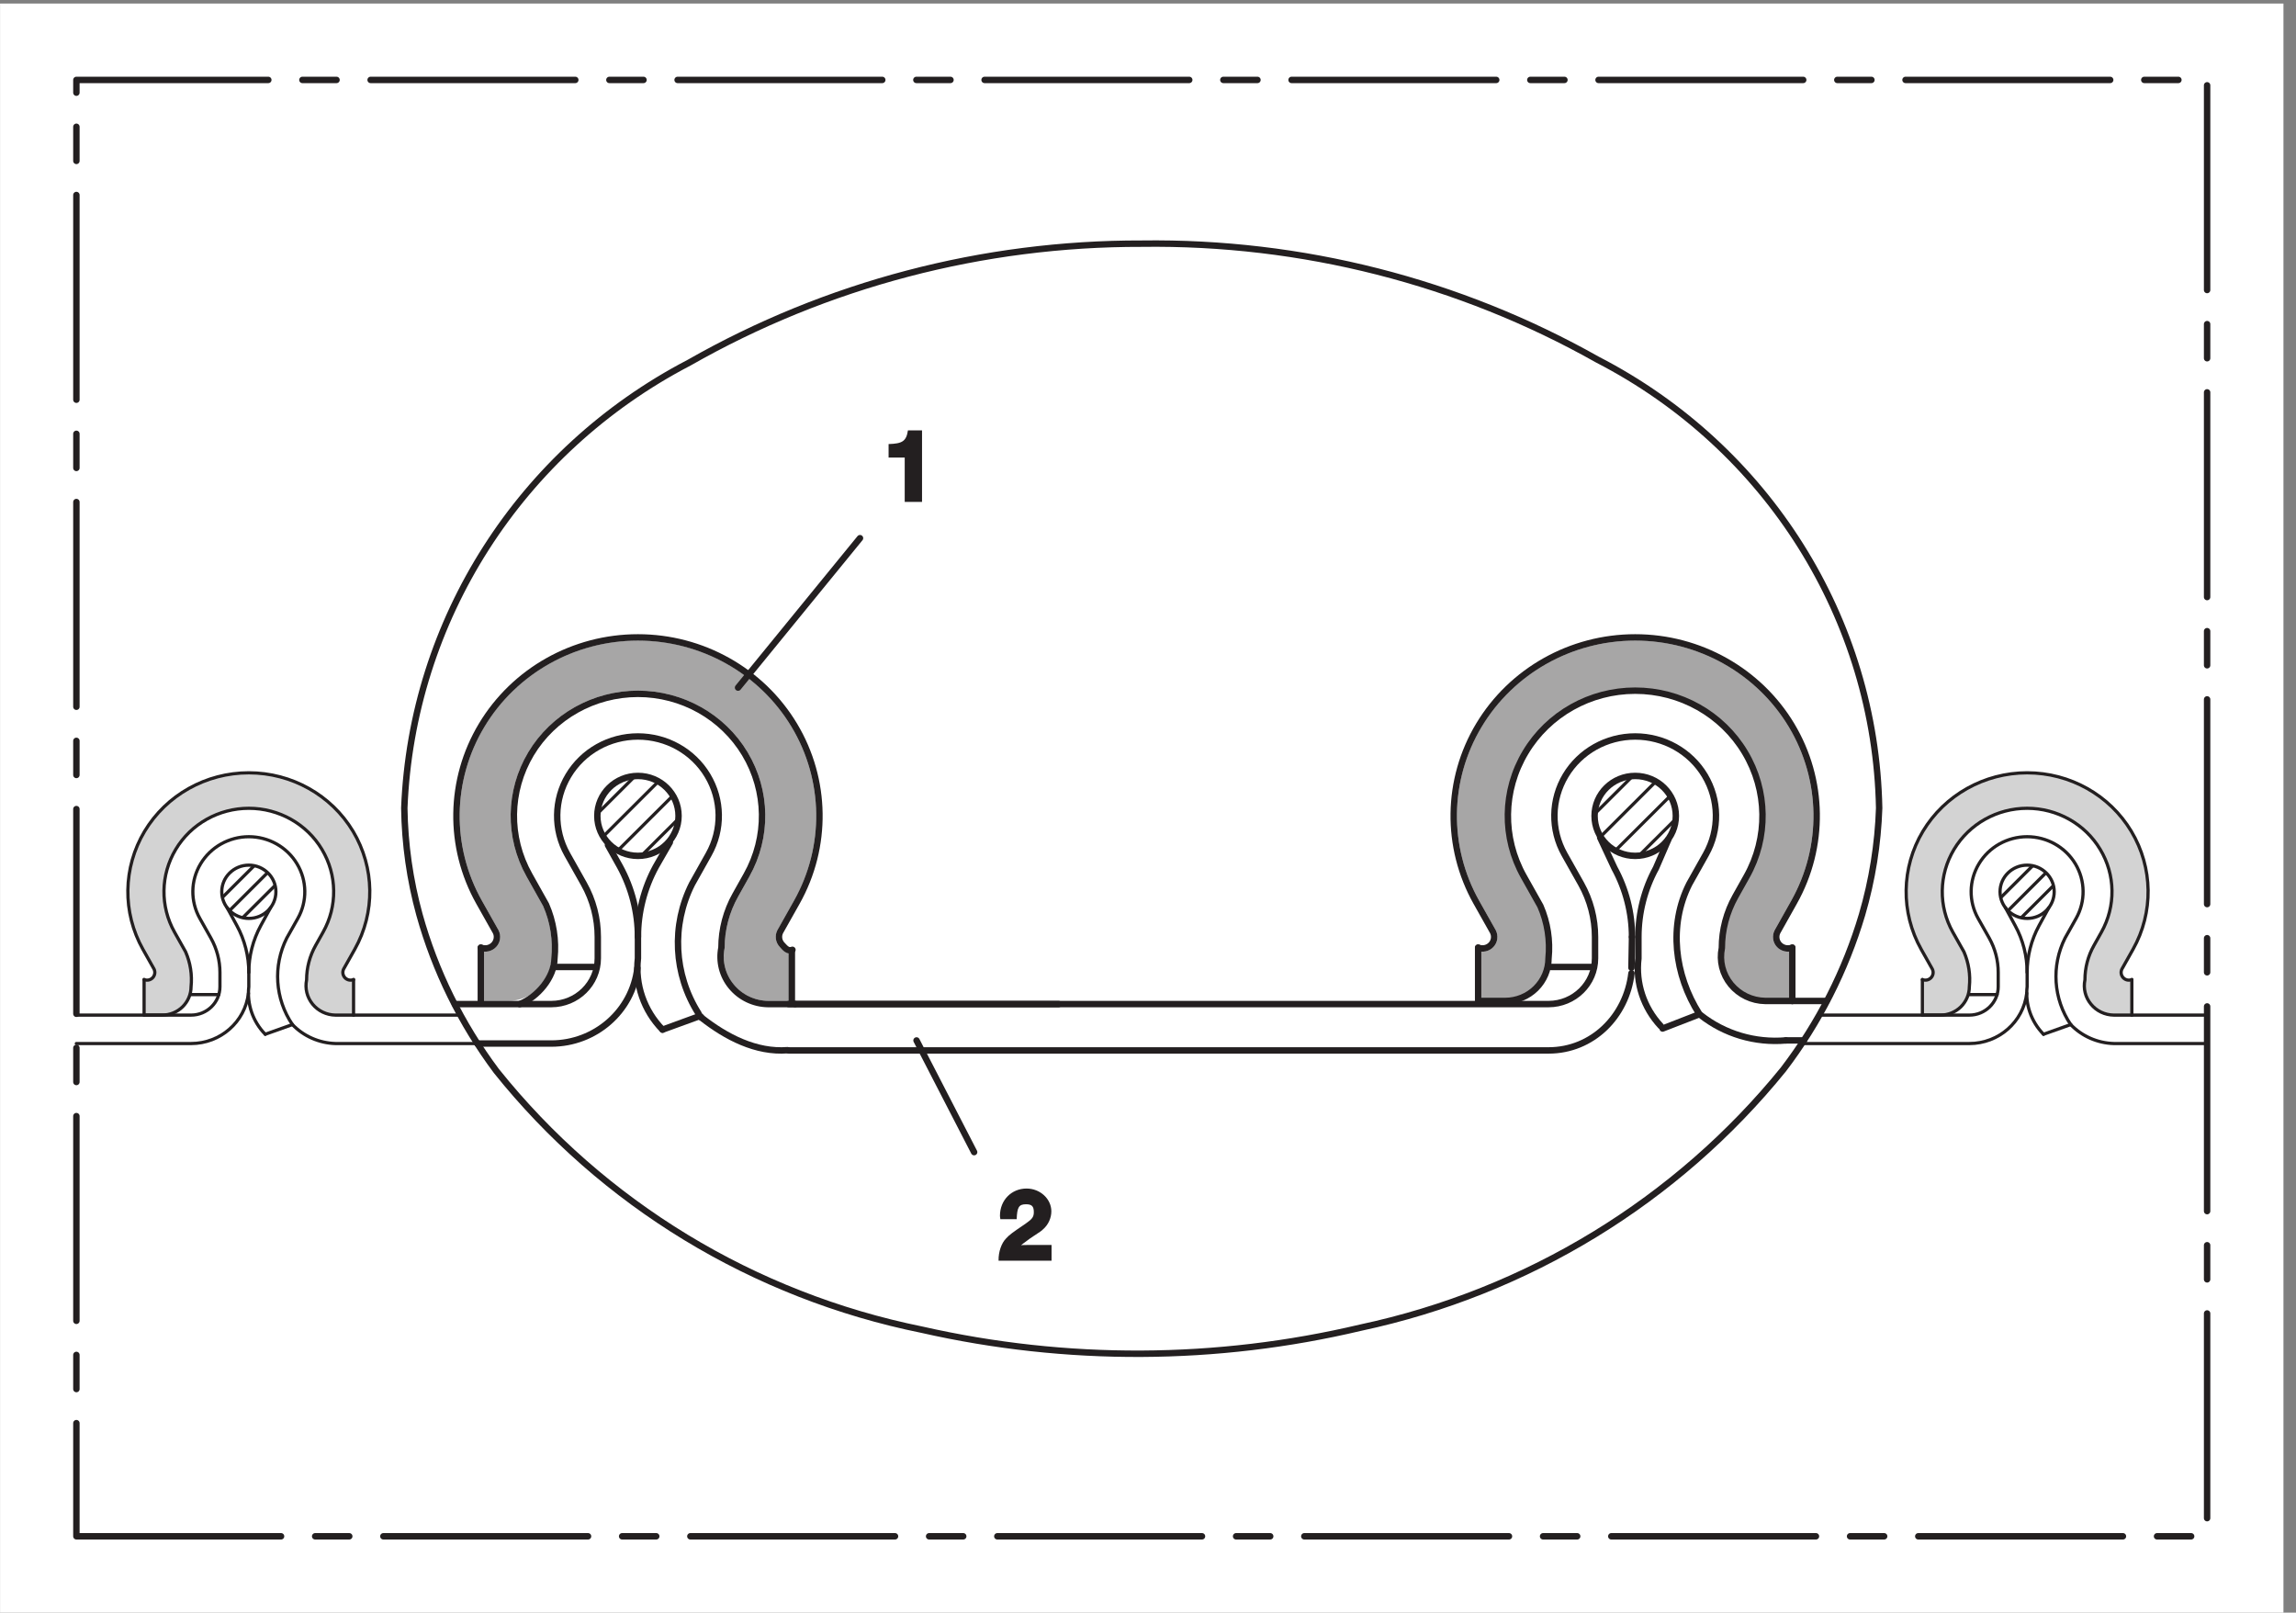
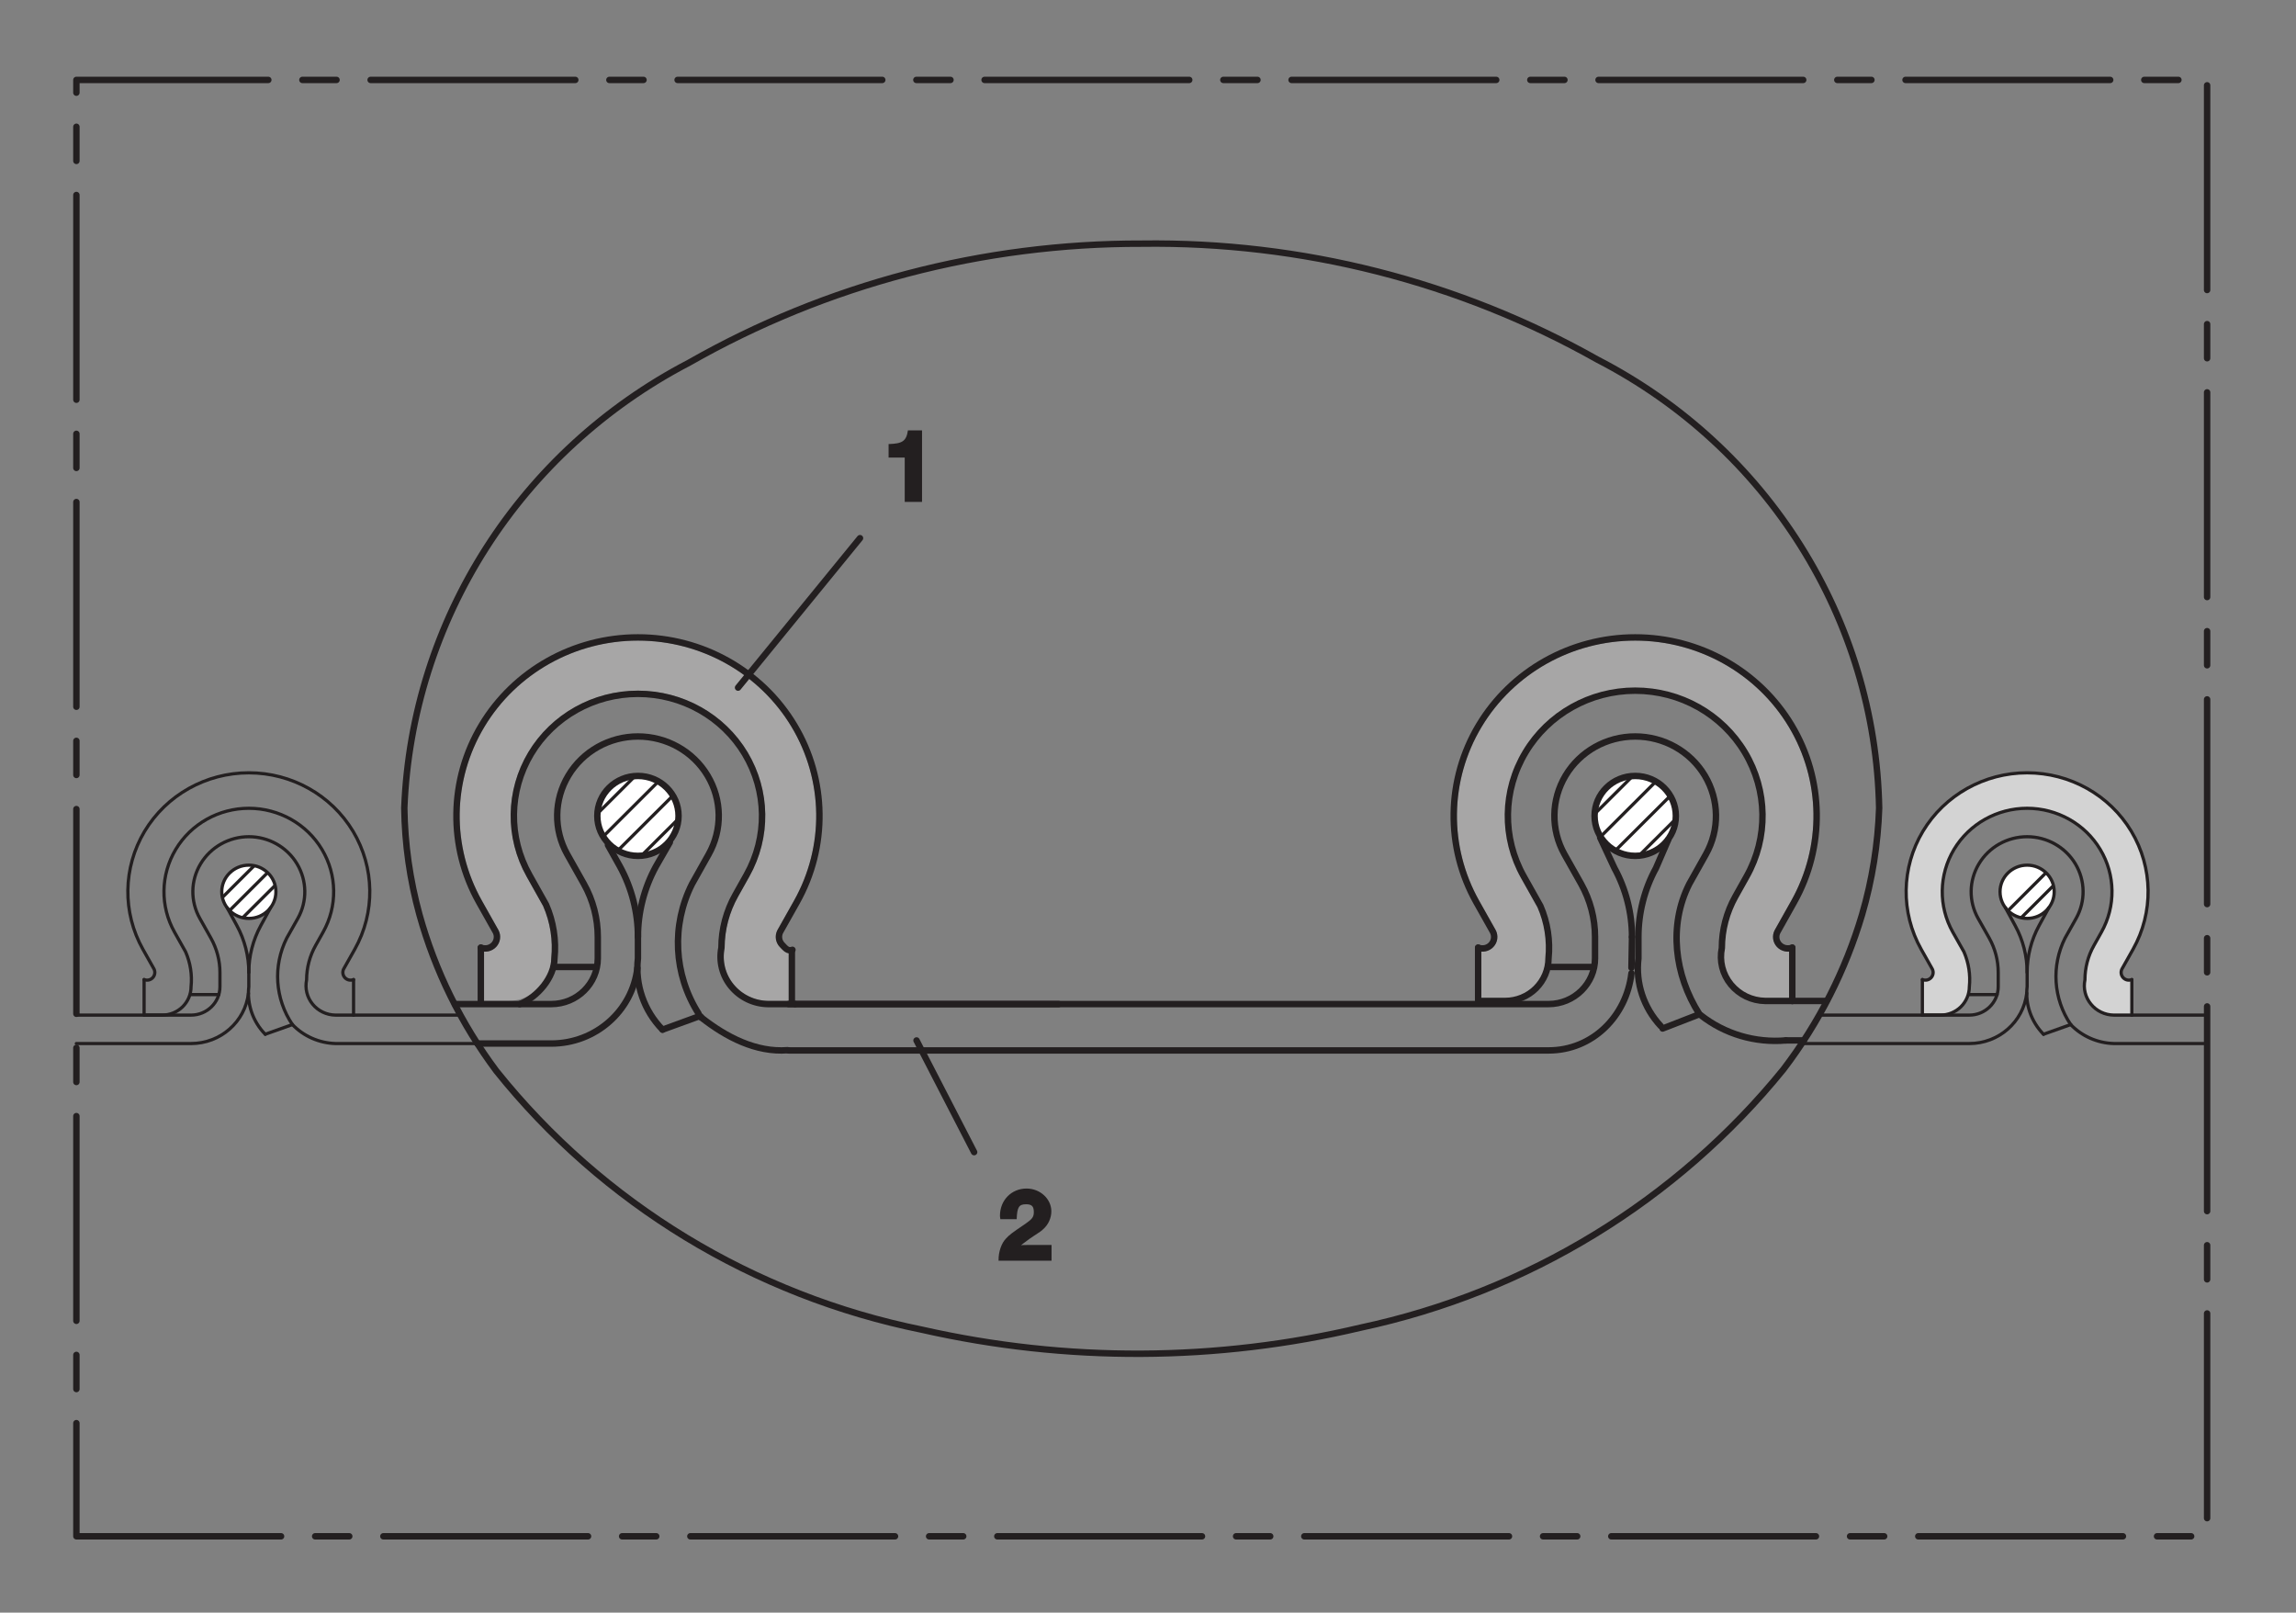
<svg xmlns="http://www.w3.org/2000/svg" xmlns:xlink="http://www.w3.org/1999/xlink" width="178pt" height="125pt" viewBox="0 0 178 125" version="1.1">
  <rect x="0" y="0" width="178" height="125" fill="#808080" stroke="none" />
  <defs>
    <g>
      <symbol overflow="visible" id="glyph0-0">
        <path style="stroke:none;" d="" />
      </symbol>
      <symbol overflow="visible" id="glyph0-1">
        <path style="stroke:none;" d="M 3.141 -5.547 L 2.188 -5.547 C 2.062 -4.688 1.734 -4.516 0.688 -4.484 L 0.688 -3.438 L 1.938 -3.438 L 1.938 0 L 3.281 0 L 3.281 -5.547 Z M 3.141 -5.547 " />
      </symbol>
      <symbol overflow="visible" id="glyph0-2">
        <path style="stroke:none;" d="M 4.125 -1.219 L 2.516 -1.219 C 2.219 -1.219 2.031 -1.219 1.875 -1.203 C 1.859 -1.172 2.109 -1.391 2.594 -1.734 C 3.469 -2.312 3.469 -2.312 3.578 -2.422 C 4 -2.781 4.234 -3.312 4.234 -3.828 C 4.234 -4.781 3.375 -5.594 2.312 -5.594 C 1.141 -5.594 0.25 -4.688 0.25 -3.484 C 0.25 -3.469 0.25 -3.422 0.281 -3.219 L 1.547 -3.219 C 1.578 -4.141 1.719 -4.375 2.266 -4.375 C 2.719 -4.375 2.875 -4.219 2.875 -3.766 C 2.875 -3.375 2.734 -3.219 2.219 -2.859 C 1.203 -2.172 0.969 -2 0.719 -1.719 C 0.391 -1.391 0.125 -0.719 0.141 0 L 4.25 0 L 4.25 -1.219 Z M 4.125 -1.219 " />
      </symbol>
    </g>
    <clipPath id="clip1">
      <path d="M 5.668 5.945 L 171.355 5.945 L 171.355 119.332 L 5.668 119.332 Z M 5.668 5.945 " />
    </clipPath>
    <clipPath id="clip2">
      <path d="M 160 79 L 171.355 79 L 171.355 82 L 160 82 Z M 160 79 " />
    </clipPath>
    <clipPath id="clip3">
      <path d="M 165 78 L 171.355 78 L 171.355 79 L 165 79 Z M 165 78 " />
    </clipPath>
    <clipPath id="clip4">
      <path d="M 5.668 76 L 20 76 L 20 82 L 5.668 82 Z M 5.668 76 " />
    </clipPath>
    <clipPath id="clip5">
      <path d="M 5.668 64 L 24 64 L 24 80 L 5.668 80 Z M 5.668 64 " />
    </clipPath>
    <clipPath id="clip6">
      <path d="M 46 60 L 50 60 L 50 67 L 46 67 Z M 46 60 " />
    </clipPath>
    <clipPath id="clip7">
      <path d="M 46.336 63.188 C 46.336 64.898 47.746 66.289 49.484 66.289 C 49.629 66.289 49.766 66.277 49.902 66.262 L 49.902 60.117 C 49.766 60.098 49.629 60.09 49.484 60.09 C 47.746 60.09 46.336 61.477 46.336 63.188 " />
    </clipPath>
    <clipPath id="clip8">
      <path d="M 46 60 L 53 60 L 53 67 L 46 67 Z M 46 60 " />
    </clipPath>
    <clipPath id="clip9">
      <path d="M 46.336 63.188 C 46.336 64.898 47.746 66.289 49.484 66.289 C 50.594 66.289 51.57 65.723 52.133 64.871 L 52.133 61.508 C 51.57 60.652 50.594 60.09 49.484 60.09 C 47.746 60.09 46.336 61.477 46.336 63.188 " />
    </clipPath>
    <clipPath id="clip10">
      <path d="M 47 60 L 53 60 L 53 67 L 47 67 Z M 47 60 " />
    </clipPath>
    <clipPath id="clip11">
      <path d="M 47.254 61.004 L 47.254 65.375 C 47.824 65.938 48.613 66.289 49.484 66.289 C 51.227 66.289 52.637 64.898 52.637 63.188 C 52.637 61.477 51.227 60.09 49.484 60.09 C 48.613 60.09 47.824 60.438 47.254 61.004 " />
    </clipPath>
    <clipPath id="clip12">
      <path d="M 49 60 L 53 60 L 53 67 L 49 67 Z M 49 60 " />
    </clipPath>
    <clipPath id="clip13">
      <path d="M 49.48 60.09 L 49.48 66.289 C 49.484 66.289 49.484 66.289 49.484 66.289 C 51.227 66.289 52.637 64.898 52.637 63.188 C 52.637 61.477 51.227 60.09 49.484 60.09 C 49.484 60.09 49.484 60.09 49.48 60.09 " />
    </clipPath>
    <clipPath id="clip14">
      <path d="M 123 60 L 128 60 L 128 67 L 123 67 Z M 123 60 " />
    </clipPath>
    <clipPath id="clip15">
      <path d="M 123.605 63.258 C 123.605 64.969 125.016 66.359 126.754 66.359 C 126.895 66.359 127.035 66.352 127.172 66.332 L 127.172 60.188 C 127.035 60.172 126.895 60.16 126.754 60.16 C 125.016 60.16 123.605 61.551 123.605 63.258 " />
    </clipPath>
    <clipPath id="clip16">
      <path d="M 123 60 L 130 60 L 130 67 L 123 67 Z M 123 60 " />
    </clipPath>
    <clipPath id="clip17">
      <path d="M 123.605 63.258 C 123.605 64.969 125.016 66.359 126.754 66.359 C 127.863 66.359 128.84 65.793 129.398 64.941 L 129.398 61.578 C 128.84 60.727 127.863 60.16 126.754 60.16 C 125.016 60.16 123.605 61.551 123.605 63.258 " />
    </clipPath>
    <clipPath id="clip18">
      <path d="M 124 60 L 130 60 L 130 67 L 124 67 Z M 124 60 " />
    </clipPath>
    <clipPath id="clip19">
      <path d="M 124.52 61.074 L 124.52 65.445 C 125.094 66.008 125.883 66.359 126.754 66.359 C 128.492 66.359 129.902 64.969 129.902 63.258 C 129.902 61.551 128.492 60.16 126.754 60.16 C 125.883 60.16 125.094 60.512 124.52 61.074 " />
    </clipPath>
    <clipPath id="clip20">
      <path d="M 126 60 L 130 60 L 130 67 L 126 67 Z M 126 60 " />
    </clipPath>
    <clipPath id="clip21">
      <path d="M 126.75 60.16 L 126.75 66.359 C 126.75 66.359 126.754 66.359 126.754 66.359 C 128.492 66.359 129.902 64.969 129.902 63.258 C 129.902 61.551 128.492 60.16 126.754 60.16 C 126.754 60.16 126.75 60.16 126.75 60.16 " />
    </clipPath>
    <clipPath id="clip22">
      <path d="M 17 67 L 21 67 L 21 72 L 17 72 Z M 17 67 " />
    </clipPath>
    <clipPath id="clip23">
      <path d="M 17.164 69.109 C 17.164 70.25 18.105 71.176 19.266 71.176 C 19.746 71.176 20.191 71.016 20.547 70.746 L 20.547 67.473 C 20.191 67.203 19.746 67.043 19.266 67.043 C 18.105 67.043 17.164 67.973 17.164 69.109 " />
    </clipPath>
    <clipPath id="clip24">
      <path d="M 17 67 L 22 67 L 22 72 L 17 72 Z M 17 67 " />
    </clipPath>
    <clipPath id="clip25">
      <path d="M 17.164 69.109 C 17.164 70.25 18.105 71.176 19.266 71.176 C 20.422 71.176 21.363 70.25 21.363 69.109 C 21.363 67.973 20.422 67.043 19.266 67.043 C 18.105 67.043 17.164 67.973 17.164 69.109 " />
    </clipPath>
    <clipPath id="clip26">
      <path d="M 18 67 L 22 67 L 22 72 L 18 72 Z M 18 67 " />
    </clipPath>
    <clipPath id="clip27">
      <path d="M 18.254 67.297 L 18.254 70.922 C 18.555 71.082 18.898 71.176 19.266 71.176 C 20.422 71.176 21.363 70.25 21.363 69.109 C 21.363 67.973 20.422 67.043 19.266 67.043 C 18.898 67.043 18.555 67.137 18.254 67.297 " />
    </clipPath>
    <clipPath id="clip28">
-       <path d="M 155 67 L 159 67 L 159 72 L 155 72 Z M 155 67 " />
-     </clipPath>
+       </clipPath>
    <clipPath id="clip29">
      <path d="M 155.023 69.133 C 155.023 70.273 155.965 71.195 157.125 71.195 C 157.605 71.195 158.051 71.035 158.406 70.77 L 158.406 67.496 C 158.051 67.227 157.605 67.066 157.125 67.066 C 155.965 67.066 155.023 67.992 155.023 69.133 " />
    </clipPath>
    <clipPath id="clip30">
      <path d="M 155 67 L 160 67 L 160 72 L 155 72 Z M 155 67 " />
    </clipPath>
    <clipPath id="clip31">
      <path d="M 155.023 69.133 C 155.023 70.273 155.965 71.195 157.125 71.195 C 158.285 71.195 159.223 70.273 159.223 69.133 C 159.223 67.992 158.285 67.066 157.125 67.066 C 155.965 67.066 155.023 67.992 155.023 69.133 " />
    </clipPath>
    <clipPath id="clip32">
-       <path d="M 156 67 L 160 67 L 160 72 L 156 72 Z M 156 67 " />
+       <path d="M 156 67 L 160 67 L 160 72 L 156 72 Z " />
    </clipPath>
    <clipPath id="clip33">
      <path d="M 156.113 67.32 L 156.113 70.941 C 156.414 71.105 156.758 71.195 157.125 71.195 C 158.285 71.195 159.223 70.273 159.223 69.133 C 159.223 67.992 158.285 67.066 157.125 67.066 C 156.758 67.066 156.414 67.16 156.113 67.32 " />
    </clipPath>
  </defs>
  <g id="surface1">
-     <path style=" stroke:none;fill-rule:nonzero;fill:rgb(100%,100%,100%);fill-opacity:1;" d="M 0.004 125 L 177.027 125 L 177.027 0.273 L 0.004 0.273 Z M 0.004 125 " />
-     <path style=" stroke:none;fill-rule:nonzero;fill:rgb(82.745%,82.431%,82.509%);fill-opacity:1;" d="M 14.156 78.039 C 13.734 78.453 13.164 78.684 12.57 78.684 L 11.172 78.684 L 11.172 75.934 C 11.414 76.027 11.691 75.957 11.863 75.762 C 12.031 75.566 12.051 75.281 11.914 75.066 L 11.082 73.586 C 9.477 70.73 9.527 67.25 11.211 64.441 C 12.898 61.625 15.969 59.902 19.289 59.902 C 22.613 59.902 25.684 61.625 27.371 64.441 C 29.055 67.25 29.105 70.73 27.5 73.586 L 26.668 75.066 C 26.531 75.281 26.551 75.566 26.719 75.762 C 26.891 75.957 27.168 76.027 27.41 75.934 L 27.41 78.684 L 26.008 78.684 C 25.32 78.676 24.668 78.363 24.238 77.836 C 23.805 77.305 23.633 76.613 23.77 75.949 C 23.77 75.02 24.012 74.102 24.469 73.285 L 25.047 72.254 C 26.176 70.25 26.141 67.809 24.957 65.836 C 23.773 63.863 21.617 62.652 19.289 62.652 C 16.961 62.652 14.809 63.863 13.621 65.836 C 12.441 67.809 12.406 70.25 13.531 72.254 L 14.395 73.781 C 14.762 74.633 14.906 75.562 14.812 76.484 C 14.812 77.066 14.574 77.625 14.156 78.039 " />
    <path style=" stroke:none;fill-rule:nonzero;fill:rgb(82.745%,82.431%,82.509%);fill-opacity:1;" d="M 151.488 65.836 C 150.305 67.809 150.27 70.25 151.395 72.254 L 152.258 73.781 C 152.625 74.633 152.77 75.562 152.676 76.484 C 152.676 77.066 152.438 77.625 152.02 78.039 C 151.598 78.453 151.027 78.684 150.438 78.684 L 149.035 78.684 L 149.035 75.93 C 149.277 76.027 149.559 75.957 149.727 75.762 C 149.895 75.566 149.914 75.281 149.777 75.066 L 148.945 73.586 C 147.34 70.73 147.391 67.25 149.074 64.441 C 150.762 61.625 153.836 59.902 157.156 59.902 C 160.477 59.902 163.547 61.625 165.234 64.441 C 166.922 67.25 166.969 70.73 165.363 73.586 L 164.531 75.066 C 164.395 75.281 164.414 75.566 164.586 75.762 C 164.754 75.957 165.031 76.027 165.273 75.93 L 165.273 78.684 L 163.875 78.684 C 163.184 78.676 162.531 78.363 162.102 77.836 C 161.668 77.305 161.496 76.613 161.637 75.949 C 161.637 75.02 161.875 74.102 162.336 73.285 L 162.914 72.254 C 164.039 70.25 164.008 67.809 162.82 65.836 C 161.641 63.863 159.484 62.652 157.156 62.652 C 154.824 62.652 152.672 63.863 151.488 65.836 " />
    <path style=" stroke:none;fill-rule:nonzero;fill:rgb(65.492%,64.864%,65.019%);fill-opacity:1;" d="M 40.957 58.312 C 39.184 61.27 39.133 64.934 40.824 67.938 L 42.109 70.23 C 42.664 71.508 42.883 72.898 42.738 74.281 C 42.738 75.156 42.387 75.996 41.754 76.617 C 41.125 77.234 40.27 77.586 39.379 77.586 L 37.527 77.586 L 37.527 73.758 C 37.941 73.789 38.344 73.598 38.574 73.262 C 38.809 72.918 38.84 72.484 38.652 72.113 L 37.363 69.82 C 34.996 65.609 35.066 60.48 37.551 56.336 C 40.039 52.191 44.566 49.648 49.457 49.648 C 54.352 49.648 58.879 52.191 61.363 56.336 C 63.848 60.48 63.922 65.609 61.555 69.82 L 60.262 72.113 C 60.078 72.484 60.105 72.918 60.34 73.262 C 60.574 73.598 60.977 73.789 61.391 73.758 L 61.391 77.586 L 59.539 77.586 C 58.504 77.57 57.527 77.102 56.875 76.309 C 56.227 75.516 55.973 74.48 56.176 73.48 C 56.176 72.082 56.539 70.707 57.227 69.484 L 58.094 67.938 C 59.785 64.934 59.734 61.27 57.961 58.312 C 56.184 55.352 52.953 53.535 49.457 53.535 C 45.965 53.535 42.73 55.352 40.957 58.312 " />
    <path style=" stroke:none;fill-rule:nonzero;fill:rgb(65.492%,64.864%,65.019%);fill-opacity:1;" d="M 114.863 56.336 C 117.352 52.191 121.879 49.652 126.77 49.652 C 131.66 49.652 136.191 52.191 138.676 56.336 C 141.16 60.48 141.23 65.609 138.863 69.82 L 137.574 72.113 C 137.391 72.484 137.418 72.918 137.652 73.258 C 137.887 73.598 138.285 73.789 138.703 73.758 L 138.703 77.586 L 136.852 77.586 C 135.812 77.57 134.84 77.102 134.188 76.309 C 133.539 75.516 133.281 74.477 133.488 73.48 C 133.488 72.082 133.852 70.707 134.539 69.484 L 135.406 67.941 C 137.098 64.93 137.047 61.27 135.27 58.309 C 133.496 55.352 130.262 53.535 126.77 53.535 C 123.277 53.535 120.043 55.352 118.27 58.309 C 116.496 61.27 116.441 64.93 118.133 67.941 L 119.422 70.23 C 119.977 71.508 120.191 72.898 120.051 74.281 C 120.051 75.156 119.695 75.996 119.066 76.617 C 118.438 77.234 117.582 77.586 116.691 77.586 L 114.84 77.586 L 114.84 73.758 C 115.254 73.789 115.656 73.598 115.887 73.258 C 116.121 72.918 116.152 72.484 115.965 72.113 L 114.676 69.82 C 112.309 65.609 112.379 60.48 114.863 56.336 " />
    <path style="fill-rule:nonzero;fill:rgb(100%,100%,100%);fill-opacity:1;stroke-width:0.249;stroke-linecap:round;stroke-linejoin:round;stroke:rgb(13.73%,12.16%,12.549%);stroke-opacity:1;stroke-miterlimit:4;" d="M -0.001 0.002 C -0.001 1.138 0.94 2.064 2.1 2.064 C 3.256 2.064 4.198 1.138 4.198 0.002 C 4.198 -1.143 3.256 -2.065 2.1 -2.065 C 0.94 -2.065 -0.001 -1.143 -0.001 0.002 " transform="matrix(1,0,0,-1,155.056,69.123)" />
    <path style="fill-rule:nonzero;fill:rgb(100%,100%,100%);fill-opacity:1;stroke-width:0.498;stroke-linecap:round;stroke-linejoin:round;stroke:rgb(13.73%,12.16%,12.549%);stroke-opacity:1;stroke-miterlimit:4;" d="M 0 -0 C 0 1.711 1.411 3.097 3.149 3.097 C 4.887 3.097 6.297 1.711 6.297 -0 C 6.297 -1.711 4.887 -3.098 3.149 -3.098 C 1.411 -3.098 0 -1.711 0 -0 " transform="matrix(1,0,0,-1,46.308,63.242)" />
    <path style="fill-rule:nonzero;fill:rgb(100%,100%,100%);fill-opacity:1;stroke-width:0.498;stroke-linecap:round;stroke-linejoin:round;stroke:rgb(13.73%,12.16%,12.549%);stroke-opacity:1;stroke-miterlimit:4;" d="M 0 -0 C 0 1.711 1.41 3.097 3.149 3.097 C 4.891 3.097 6.301 1.711 6.301 -0 C 6.301 -1.711 4.891 -3.098 3.149 -3.098 C 1.41 -3.098 0 -1.711 0 -0 " transform="matrix(1,0,0,-1,123.621,63.242)" />
    <path style="fill-rule:nonzero;fill:rgb(100%,100%,100%);fill-opacity:1;stroke-width:0.249;stroke-linecap:round;stroke-linejoin:round;stroke:rgb(13.73%,12.16%,12.549%);stroke-opacity:1;stroke-miterlimit:4;" d="M 0 0.002 C 0 1.138 0.941 2.064 2.102 2.064 C 3.258 2.064 4.199 1.138 4.199 0.002 C 4.199 -1.143 3.258 -2.065 2.102 -2.065 C 0.941 -2.065 0 -1.143 0 0.002 " transform="matrix(1,0,0,-1,17.191,69.123)" />
    <path style="fill:none;stroke-width:0.498;stroke-linecap:round;stroke-linejoin:round;stroke:rgb(13.73%,12.16%,12.549%);stroke-opacity:1;stroke-miterlimit:4;" d="M -0.001 -0.001 C 12.386 0.171 24.593 -2.934 35.339 -8.993 C 48.518 -15.79 56.886 -29.11 57.171 -43.747 C 57.077 -46.544 56.632 -49.325 55.843 -52.016 C 54.557 -56.341 52.495 -60.403 49.745 -64.009 C 41.487 -74.192 29.909 -81.262 16.968 -84.024 C 5.8 -86.669 -5.841 -86.719 -17.032 -84.184 C -30.095 -81.536 -41.782 -74.43 -50.032 -64.126 C -52.755 -60.481 -54.779 -56.376 -55.993 -52.016 C -56.736 -49.317 -57.13 -46.54 -57.169 -43.747 C -56.591 -29.192 -48.185 -16.048 -35.099 -9.231 C -24.435 -3.153 -12.321 0.027 -0.001 -0.001 " transform="matrix(1,0,0,-1,88.513,18.886)" />
    <g clip-path="url(#clip1)" clip-rule="nonzero">
      <path style="fill:none;stroke-width:0.498;stroke-linecap:round;stroke-linejoin:round;stroke:rgb(13.73%,12.16%,12.549%);stroke-opacity:1;stroke-dasharray:15.867,2.644,2.644,2.644;stroke-miterlimit:4;" d="M 5.922 5.918 L 171.109 5.918 L 171.109 118.805 L 5.922 118.805 Z M 5.922 5.918 " transform="matrix(1,0,0,-1,0,125)" />
    </g>
    <path style="fill:none;stroke-width:0.249;stroke-linecap:round;stroke-linejoin:round;stroke:rgb(13.73%,12.16%,12.549%);stroke-opacity:1;stroke-miterlimit:4;" d="M 0.001 0 L 12.989 0 C 15.262 0 17.176 1.676 17.438 3.899 " transform="matrix(1,0,0,-1,139.687,80.887)" />
    <path style="fill:none;stroke-width:0.249;stroke-linecap:round;stroke-linejoin:round;stroke:rgb(13.73%,12.16%,12.549%);stroke-opacity:1;stroke-miterlimit:4;" d="M -0.001 0.001 L 11.636 0.001 C 12.87 0.001 13.874 0.985 13.874 2.204 L 13.874 3.305 C 13.874 4.235 13.636 5.153 13.179 5.97 L 12.315 7.497 C 11.573 8.817 11.597 10.427 12.378 11.727 C 13.155 13.028 14.577 13.829 16.116 13.829 C 17.651 13.829 19.073 13.028 19.855 11.727 C 20.632 10.427 20.655 8.817 19.913 7.497 L 19.054 5.97 C 17.976 3.817 18.144 1.263 19.495 -0.734 " transform="matrix(1,0,0,-1,141.04,78.684)" />
    <g clip-path="url(#clip2)" clip-rule="nonzero">
      <path style="fill:none;stroke-width:0.249;stroke-linecap:round;stroke-linejoin:round;stroke:rgb(13.73%,12.16%,12.549%);stroke-opacity:1;stroke-miterlimit:4;" d="M -0.001 0 L -7.231 0 C -8.497 0.036 -9.7 0.563 -10.571 1.469 " transform="matrix(1,0,0,-1,171.106,80.887)" />
    </g>
    <g clip-path="url(#clip3)" clip-rule="nonzero">
      <path style="fill:none;stroke-width:0.249;stroke-linecap:round;stroke-linejoin:round;stroke:rgb(13.73%,12.16%,12.549%);stroke-opacity:1;stroke-miterlimit:4;" d="M -0.002 0.001 L 5.83 0.001 " transform="matrix(1,0,0,-1,165.275,78.684)" />
    </g>
    <path style="fill:none;stroke-width:0.249;stroke-linecap:round;stroke-linejoin:round;stroke:rgb(13.73%,12.16%,12.549%);stroke-opacity:1;stroke-miterlimit:4;" d="M 0 0.002 C 0 1.267 -0.316 2.517 -0.929 3.638 L -1.676 5.013 " transform="matrix(1,0,0,-1,157.156,75.38)" />
    <path style="fill:none;stroke-width:0.249;stroke-linecap:round;stroke-linejoin:round;stroke:rgb(13.73%,12.16%,12.549%);stroke-opacity:1;stroke-miterlimit:4;" d="M -0 -0.002 C -0.961 0.979 -1.43 2.33 -1.27 3.686 L -1.27 4.787 C -1.27 6.053 -0.953 7.303 -0.344 8.424 L 0.406 9.799 " transform="matrix(1,0,0,-1,158.426,80.166)" />
    <path style="fill:none;stroke-width:0.249;stroke-linecap:round;stroke-linejoin:round;stroke:rgb(13.73%,12.16%,12.549%);stroke-opacity:1;stroke-miterlimit:4;" d="M 0 0.001 L 1.403 0.001 C 1.992 0.001 2.563 0.231 2.985 0.645 C 3.402 1.059 3.641 1.618 3.641 2.204 C 3.735 3.122 3.59 4.052 3.223 4.903 L 2.36 6.43 C 1.235 8.434 1.27 10.876 2.453 12.848 C 3.637 14.821 5.789 16.032 8.121 16.032 C 10.445 16.032 12.606 14.821 13.785 12.848 C 14.973 10.876 15.004 8.434 13.879 6.43 L 13.301 5.399 C 12.84 4.583 12.602 3.669 12.602 2.735 C 12.461 2.067 12.633 1.38 13.067 0.852 C 13.496 0.321 14.149 0.009 14.84 0.001 L 16.238 0.001 " transform="matrix(1,0,0,-1,149.035,78.684)" />
    <path style="fill:none;stroke-width:0.249;stroke-linecap:round;stroke-linejoin:round;stroke:rgb(13.73%,12.16%,12.549%);stroke-opacity:1;stroke-miterlimit:4;" d="M 0 0.002 C 0.235 -0.092 0.5 -0.034 0.672 0.146 C 0.844 0.33 0.883 0.595 0.77 0.818 L -0.09 2.345 C -1.695 5.201 -1.644 8.681 0.039 11.494 C 1.727 14.306 4.801 16.029 8.121 16.029 C 11.442 16.029 14.512 14.306 16.199 11.494 C 17.887 8.681 17.934 5.201 16.328 2.345 L 15.469 0.818 C 15.36 0.595 15.399 0.33 15.57 0.146 C 15.738 -0.034 16.004 -0.092 16.238 0.002 " transform="matrix(1,0,0,-1,149.035,75.931)" />
    <path style="fill:none;stroke-width:0.249;stroke-linecap:round;stroke-linejoin:round;stroke:rgb(13.73%,12.16%,12.549%);stroke-opacity:1;stroke-miterlimit:4;" d="M -0.001 0.002 L -2.11 -0.748 " transform="matrix(1,0,0,-1,160.536,79.419)" />
    <path style="fill:none;stroke-width:0.249;stroke-linecap:round;stroke-linejoin:round;stroke:rgb(13.73%,12.16%,12.549%);stroke-opacity:1;stroke-miterlimit:4;" d="M -0 -0.001 L 2.152 -0.001 " transform="matrix(1,0,0,-1,152.676,77.093)" />
    <path style="fill:none;stroke-width:0.249;stroke-linecap:round;stroke-linejoin:round;stroke:rgb(13.73%,12.16%,12.549%);stroke-opacity:1;stroke-miterlimit:4;" d="M 0 0.001 L 0 2.755 " transform="matrix(1,0,0,-1,149.035,78.684)" />
    <path style="fill:none;stroke-width:0.249;stroke-linecap:round;stroke-linejoin:round;stroke:rgb(13.73%,12.16%,12.549%);stroke-opacity:1;stroke-miterlimit:4;" d="M -0.002 0.001 L -0.002 2.755 " transform="matrix(1,0,0,-1,165.275,78.684)" />
    <path style="fill:none;stroke-width:0.498;stroke-linecap:round;stroke-linejoin:round;stroke:rgb(13.73%,12.16%,12.549%);stroke-opacity:1;stroke-miterlimit:4;" d="M -0.001 0 L 5.733 0 C 9.147 0 12.018 2.516 12.409 5.848 " transform="matrix(1,0,0,-1,37.005,80.887)" />
    <path style="fill:none;stroke-width:0.498;stroke-linecap:round;stroke-linejoin:round;stroke:rgb(13.73%,12.16%,12.549%);stroke-opacity:1;stroke-miterlimit:4;" d="M -0.002 0.002 C -0.002 1.904 -0.478 3.779 -1.392 5.455 L -2.326 7.123 " transform="matrix(1,0,0,-1,49.459,72.627)" />
    <path style="fill:none;stroke-width:0.498;stroke-linecap:round;stroke-linejoin:round;stroke:rgb(13.73%,12.16%,12.549%);stroke-opacity:1;stroke-miterlimit:4;" d="M -0.001 -0.002 C -1.443 1.471 -2.142 3.498 -1.907 5.526 L -1.907 7.178 C -1.907 9.084 -1.431 10.959 -0.517 12.635 L 0.565 14.514 " transform="matrix(1,0,0,-1,51.364,79.807)" />
    <path style="fill:none;stroke-width:0.498;stroke-linecap:round;stroke-linejoin:round;stroke:rgb(13.73%,12.16%,12.549%);stroke-opacity:1;stroke-miterlimit:4;" d="M -0.002 0 C 0.35 -0.136 0.748 -0.05 1.006 0.223 C 1.26 0.493 1.323 0.895 1.155 1.227 L -0.134 3.516 C -2.545 7.801 -2.47 13.024 0.061 17.239 C 2.592 21.457 7.198 24.047 12.178 24.047 C 17.159 24.047 21.768 21.457 24.299 17.239 C 26.827 13.024 26.901 7.801 24.491 3.516 L 23.202 1.227 C 23.038 0.895 23.096 0.493 23.354 0.223 C 23.612 -0.05 23.803 -0.304 24.155 -0.168 " transform="matrix(1,0,0,-1,37.279,73.454)" />
    <path style="fill:none;stroke-width:0.498;stroke-linecap:round;stroke-linejoin:round;stroke:rgb(13.73%,12.16%,12.549%);stroke-opacity:1;stroke-miterlimit:4;" d="M 0 0 L -2.828 -1.031 " transform="matrix(1,0,0,-1,54.191,78.778)" />
    <path style="fill:none;stroke-width:0.498;stroke-linecap:round;stroke-linejoin:round;stroke:rgb(13.73%,12.16%,12.549%);stroke-opacity:1;stroke-miterlimit:4;" d="M -0.002 -0.001 L -0.002 4.132 " transform="matrix(1,0,0,-1,37.279,77.585)" />
    <path style="fill:none;stroke-width:0.498;stroke-linecap:round;stroke-linejoin:round;stroke:rgb(13.73%,12.16%,12.549%);stroke-opacity:1;stroke-miterlimit:4;" d="M 0.002 -0 L 3.107 -0 " transform="matrix(1,0,0,-1,42.92,74.953)" />
    <path style="fill:none;stroke-width:0.498;stroke-linecap:round;stroke-linejoin:round;stroke:rgb(13.73%,12.16%,12.549%);stroke-opacity:1;stroke-miterlimit:4;" d="M 0 -0.001 L 7.477 -0.001 C 9.469 -0.001 11.082 1.589 11.082 3.55 L 11.082 5.198 C 11.082 6.639 10.715 8.054 10.004 9.315 L 8.715 11.604 C 7.645 13.514 7.676 15.835 8.805 17.714 C 9.93 19.593 11.98 20.741 14.195 20.741 C 16.414 20.741 18.465 19.593 19.59 17.714 C 20.719 15.835 20.75 13.514 19.676 11.604 L 18.387 9.307 C 16.773 6.104 16.965 2.304 18.891 -0.732 " transform="matrix(1,0,0,-1,35.262,77.827)" />
    <path style="fill:none;stroke-width:0.498;stroke-linecap:round;stroke-linejoin:round;stroke:rgb(13.73%,12.16%,12.549%);stroke-opacity:1;stroke-miterlimit:4;" d="M 0.001 -0.001 L 0.001 3.831 " transform="matrix(1,0,0,-1,61.389,77.585)" />
    <path style="fill:none;stroke-width:0.498;stroke-linecap:round;stroke-linejoin:round;stroke:rgb(13.73%,12.16%,12.549%);stroke-opacity:1;stroke-miterlimit:4;" d="M -0 0 C 1.383 0.532 2.691 2.086 2.695 3.539 C 2.84 4.961 2.617 6.395 2.043 7.707 L 0.75 10.012 C -0.898 12.946 -0.848 16.512 0.879 19.399 C 2.609 22.282 5.766 24.051 9.168 24.051 C 12.574 24.051 15.727 22.282 17.457 19.399 C 19.187 16.512 19.238 12.946 17.59 10.012 L 16.723 8.465 C 16.019 7.215 15.644 5.805 15.641 4.375 C 15.43 3.309 15.707 2.207 16.406 1.364 C 17.102 0.52 18.141 0.02 19.246 0.004 L 21.348 0.004 " transform="matrix(1,0,0,-1,40.289,77.832)" />
    <path style="fill:none;stroke-width:0.498;stroke-linecap:round;stroke-linejoin:round;stroke:rgb(13.73%,12.16%,12.549%);stroke-opacity:1;stroke-miterlimit:4;" d="M -0.001 -0.001 L 20.436 -0.001 " transform="matrix(1,0,0,-1,61.638,77.827)" />
    <path style="fill:none;stroke-width:0.498;stroke-linecap:round;stroke-linejoin:round;stroke:rgb(13.73%,12.16%,12.549%);stroke-opacity:1;stroke-miterlimit:4;" d="M 0 0.001 C 1.914 -1.503 4.239 -2.718 6.684 -2.527 " transform="matrix(1,0,0,-1,54.375,78.876)" />
    <path style="fill:none;stroke-width:0.498;stroke-linecap:round;stroke-linejoin:round;stroke:rgb(13.73%,12.16%,12.549%);stroke-opacity:1;stroke-miterlimit:4;" d="M 0 0.001 L -0.078 0.11 " transform="matrix(1,0,0,-1,54.375,78.876)" />
    <path style="fill:none;stroke-width:0.498;stroke-linecap:round;stroke-linejoin:round;stroke:rgb(13.73%,12.16%,12.549%);stroke-opacity:1;stroke-miterlimit:4;" d="M 0 -0.001 L 2.664 -0.001 " transform="matrix(1,0,0,-1,138.949,77.585)" />
    <path style="fill:none;stroke-width:0.498;stroke-linecap:round;stroke-linejoin:round;stroke:rgb(13.73%,12.16%,12.549%);stroke-opacity:1;stroke-miterlimit:4;" d="M 0.002 -0.001 L 2.099 -0.001 C 2.99 -0.001 3.845 0.35 4.474 0.968 C 5.103 1.589 5.459 2.429 5.459 3.304 C 5.599 4.686 5.385 6.081 4.83 7.354 L 3.541 9.647 C 1.849 12.651 1.9 16.315 3.678 19.272 C 5.451 22.233 8.685 24.05 12.178 24.05 C 15.674 24.05 18.904 22.233 20.678 19.272 C 22.455 16.315 22.506 12.651 20.814 9.647 L 19.947 8.1 C 19.26 6.878 18.896 5.503 18.896 4.104 C 18.689 3.104 18.947 2.069 19.596 1.276 C 20.248 0.483 21.221 0.014 22.26 -0.001 L 24.357 -0.001 " transform="matrix(1,0,0,-1,114.592,77.585)" />
    <path style="fill:none;stroke-width:0.498;stroke-linecap:round;stroke-linejoin:round;stroke:rgb(13.73%,12.16%,12.549%);stroke-opacity:1;stroke-miterlimit:4;" d="M 0.002 0 C 0.349 -0.136 0.752 -0.05 1.006 0.223 C 1.263 0.493 1.318 0.895 1.154 1.227 L -0.135 3.516 C -2.541 7.801 -2.471 13.024 0.06 17.239 C 2.592 21.457 7.197 24.047 12.178 24.047 C 17.158 24.047 21.767 21.457 24.299 17.239 C 26.826 13.024 26.9 7.801 24.49 3.516 L 23.205 1.227 C 23.037 0.895 23.096 0.493 23.349 0.223 C 23.607 -0.05 24.01 -0.136 24.357 0 " transform="matrix(1,0,0,-1,114.592,73.454)" />
    <path style="fill:none;stroke-width:0.498;stroke-linecap:round;stroke-linejoin:round;stroke:rgb(13.73%,12.16%,12.549%);stroke-opacity:1;stroke-miterlimit:4;" d="M -0.001 -0 L -2.751 -1.067 " transform="matrix(1,0,0,-1,131.646,78.656)" />
    <path style="fill:none;stroke-width:0.498;stroke-linecap:round;stroke-linejoin:round;stroke:rgb(13.73%,12.16%,12.549%);stroke-opacity:1;stroke-miterlimit:4;" d="M 0.002 -0.001 L 0.002 4.132 " transform="matrix(1,0,0,-1,114.592,77.585)" />
    <path style="fill:none;stroke-width:0.498;stroke-linecap:round;stroke-linejoin:round;stroke:rgb(13.73%,12.16%,12.549%);stroke-opacity:1;stroke-miterlimit:4;" d="M 0 -0.001 L 0 4.132 " transform="matrix(1,0,0,-1,138.949,77.585)" />
    <path style="fill:none;stroke-width:0.498;stroke-linecap:round;stroke-linejoin:round;stroke:rgb(13.73%,12.16%,12.549%);stroke-opacity:1;stroke-miterlimit:4;" d="M 0 0.002 C 0 1.861 -0.468 3.701 -1.363 5.341 L -2.468 7.701 " transform="matrix(1,0,0,-1,126.523,72.627)" />
    <path style="fill:none;stroke-width:0.498;stroke-linecap:round;stroke-linejoin:round;stroke:rgb(13.73%,12.16%,12.549%);stroke-opacity:1;stroke-miterlimit:4;" d="M 0.001 0 C -1.319 1.414 -1.952 3.325 -1.725 5.231 L -1.725 6.899 C -1.725 8.758 -1.261 10.594 -0.362 12.239 L 0.591 14.442 " transform="matrix(1,0,0,-1,128.745,79.524)" />
    <path style="fill:none;stroke-width:0.498;stroke-linecap:round;stroke-linejoin:round;stroke:rgb(13.73%,12.16%,12.549%);stroke-opacity:1;stroke-miterlimit:4;" d="M 0 0.002 L -0.043 -2.385 " transform="matrix(1,0,0,-1,126.523,72.627)" />
    <path style="fill:none;stroke-width:0.498;stroke-linecap:round;stroke-linejoin:round;stroke:rgb(13.73%,12.16%,12.549%);stroke-opacity:1;stroke-miterlimit:4;" d="M -0.001 -0 L 3.109 -0 " transform="matrix(1,0,0,-1,120.231,74.953)" />
    <path style="fill:none;stroke-width:0.498;stroke-linecap:round;stroke-linejoin:round;stroke:rgb(13.73%,12.16%,12.549%);stroke-opacity:1;stroke-miterlimit:4;" d="M 0 -0 L 1.395 -0 " transform="matrix(1,0,0,-1,138.453,80.644)" />
    <path style="fill:none;stroke-width:0.498;stroke-linecap:round;stroke-linejoin:round;stroke:rgb(13.73%,12.16%,12.549%);stroke-opacity:1;stroke-miterlimit:4;" d="M 0.002 0.001 C 1.865 -1.468 4.232 -2.167 6.611 -1.96 " transform="matrix(1,0,0,-1,131.842,78.684)" />
    <path style="fill:none;stroke-width:0.498;stroke-linecap:round;stroke-linejoin:round;stroke:rgb(13.73%,12.16%,12.549%);stroke-opacity:1;stroke-miterlimit:4;" d="M 0 0.002 L 58.91 0.002 C 62.32 0.002 64.949 2.65 65.34 5.986 " transform="matrix(1,0,0,-1,61.141,81.423)" />
    <path style="fill:none;stroke-width:0.498;stroke-linecap:round;stroke-linejoin:round;stroke:rgb(13.73%,12.16%,12.549%);stroke-opacity:1;stroke-miterlimit:4;" d="M 0 -0.001 L 58.91 -0.001 C 60.902 -0.001 62.516 1.589 62.516 3.55 L 62.516 5.198 C 62.516 6.639 62.145 8.054 61.438 9.315 L 60.148 11.604 C 59.074 13.514 59.109 15.835 60.234 17.714 C 61.359 19.593 63.414 20.741 65.629 20.741 C 67.844 20.741 69.898 19.593 71.023 17.714 C 72.148 15.835 72.184 13.514 71.109 11.604 L 69.82 9.307 C 68.203 6.104 68.668 2.268 70.598 -0.767 " transform="matrix(1,0,0,-1,61.141,77.827)" />
    <g clip-path="url(#clip4)" clip-rule="nonzero">
      <path style="fill:none;stroke-width:0.249;stroke-linecap:round;stroke-linejoin:round;stroke:rgb(13.73%,12.16%,12.549%);stroke-opacity:1;stroke-miterlimit:4;" d="M -0.001 0 L 8.893 0 C 11.167 0 13.081 1.676 13.343 3.899 " transform="matrix(1,0,0,-1,5.919,80.887)" />
    </g>
    <g clip-path="url(#clip5)" clip-rule="nonzero">
      <path style="fill:none;stroke-width:0.249;stroke-linecap:round;stroke-linejoin:round;stroke:rgb(13.73%,12.16%,12.549%);stroke-opacity:1;stroke-miterlimit:4;" d="M -0.001 0.001 L 8.893 0.001 C 10.132 0.001 11.132 0.985 11.132 2.204 L 11.132 3.305 C 11.132 4.235 10.889 5.153 10.432 5.97 L 9.573 7.497 C 8.831 8.817 8.85 10.427 9.632 11.727 C 10.413 13.028 11.835 13.829 13.374 13.829 C 14.905 13.829 16.331 13.028 17.108 11.727 C 17.889 10.427 17.913 8.817 17.171 7.497 L 16.311 5.97 C 15.229 3.817 15.397 1.263 16.753 -0.734 " transform="matrix(1,0,0,-1,5.919,78.684)" />
    </g>
    <path style="fill:none;stroke-width:0.249;stroke-linecap:round;stroke-linejoin:round;stroke:rgb(13.73%,12.16%,12.549%);stroke-opacity:1;stroke-miterlimit:4;" d="M -0.001 0 L -10.993 0 C -12.263 0.036 -13.462 0.563 -14.333 1.469 " transform="matrix(1,0,0,-1,37.005,80.887)" />
    <path style="fill:none;stroke-width:0.249;stroke-linecap:round;stroke-linejoin:round;stroke:rgb(13.73%,12.16%,12.549%);stroke-opacity:1;stroke-miterlimit:4;" d="M -0 0.001 L 8.285 0.001 " transform="matrix(1,0,0,-1,27.41,78.684)" />
    <path style="fill:none;stroke-width:0.249;stroke-linecap:round;stroke-linejoin:round;stroke:rgb(13.73%,12.16%,12.549%);stroke-opacity:1;stroke-miterlimit:4;" d="M -0.002 0.002 C -0.002 1.267 -0.318 2.517 -0.928 3.638 L -1.678 5.013 " transform="matrix(1,0,0,-1,19.291,75.38)" />
    <path style="fill:none;stroke-width:0.249;stroke-linecap:round;stroke-linejoin:round;stroke:rgb(13.73%,12.16%,12.549%);stroke-opacity:1;stroke-miterlimit:4;" d="M 0.002 -0.002 C -0.959 0.979 -1.424 2.33 -1.272 3.686 L -1.272 4.787 C -1.272 6.053 -0.952 7.303 -0.342 8.424 L 0.408 9.799 " transform="matrix(1,0,0,-1,20.561,80.166)" />
    <path style="fill:none;stroke-width:0.249;stroke-linecap:round;stroke-linejoin:round;stroke:rgb(13.73%,12.16%,12.549%);stroke-opacity:1;stroke-miterlimit:4;" d="M 0 0.001 L 1.399 0.001 C 1.993 0.001 2.563 0.231 2.985 0.645 C 3.403 1.059 3.641 1.618 3.641 2.204 C 3.735 3.122 3.59 4.052 3.219 4.903 L 2.36 6.43 C 1.235 8.434 1.27 10.876 2.454 12.848 C 3.633 14.821 5.789 16.032 8.121 16.032 C 10.45 16.032 12.606 14.821 13.786 12.848 C 14.969 10.876 15.004 8.434 13.875 6.43 L 13.297 5.399 C 12.84 4.583 12.598 3.669 12.598 2.735 C 12.461 2.067 12.633 1.38 13.063 0.852 C 13.496 0.321 14.149 0.009 14.836 0.001 L 16.239 0.001 " transform="matrix(1,0,0,-1,11.171,78.684)" />
    <path style="fill:none;stroke-width:0.249;stroke-linecap:round;stroke-linejoin:round;stroke:rgb(13.73%,12.16%,12.549%);stroke-opacity:1;stroke-miterlimit:4;" d="M 0 0.002 C 0.235 -0.092 0.5 -0.034 0.668 0.146 C 0.84 0.33 0.879 0.595 0.77 0.818 L -0.089 2.345 C -1.695 5.201 -1.644 8.681 0.039 11.494 C 1.727 14.306 4.797 16.029 8.121 16.029 C 11.438 16.029 14.512 14.306 16.2 11.494 C 17.883 8.681 17.934 5.201 16.328 2.345 L 15.469 0.818 C 15.36 0.595 15.399 0.33 15.571 0.146 C 15.739 -0.034 16.004 -0.092 16.239 0.002 " transform="matrix(1,0,0,-1,11.171,75.931)" />
    <path style="fill:none;stroke-width:0.249;stroke-linecap:round;stroke-linejoin:round;stroke:rgb(13.73%,12.16%,12.549%);stroke-opacity:1;stroke-miterlimit:4;" d="M -0 0.002 L -2.109 -0.748 " transform="matrix(1,0,0,-1,22.672,79.419)" />
    <path style="fill:none;stroke-width:0.249;stroke-linecap:round;stroke-linejoin:round;stroke:rgb(13.73%,12.16%,12.549%);stroke-opacity:1;stroke-miterlimit:4;" d="M 0 -0.001 L 2.153 -0.001 " transform="matrix(1,0,0,-1,14.812,77.093)" />
    <path style="fill:none;stroke-width:0.249;stroke-linecap:round;stroke-linejoin:round;stroke:rgb(13.73%,12.16%,12.549%);stroke-opacity:1;stroke-miterlimit:4;" d="M 0 0.001 L 0 2.755 " transform="matrix(1,0,0,-1,11.171,78.684)" />
    <path style="fill:none;stroke-width:0.249;stroke-linecap:round;stroke-linejoin:round;stroke:rgb(13.73%,12.16%,12.549%);stroke-opacity:1;stroke-miterlimit:4;" d="M -0 0.001 L -0 2.755 " transform="matrix(1,0,0,-1,27.41,78.684)" />
    <path style="fill:none;stroke-width:0.498;stroke-linecap:round;stroke-linejoin:round;stroke:rgb(13.73%,12.16%,12.549%);stroke-opacity:1;stroke-miterlimit:4;" d="M 0.002 -0 L -4.463 8.656 " transform="matrix(1,0,0,-1,75.518,89.304)" />
    <path style="fill:none;stroke-width:0.498;stroke-linecap:round;stroke-linejoin:round;stroke:rgb(13.73%,12.16%,12.549%);stroke-opacity:1;stroke-miterlimit:4;" d="M -0 -0 L 9.453 11.582 " transform="matrix(1,0,0,-1,57.219,53.297)" />
    <g clip-path="url(#clip6)" clip-rule="nonzero">
      <g clip-path="url(#clip7)" clip-rule="nonzero">
        <path style="fill:none;stroke-width:0.249;stroke-linecap:round;stroke-linejoin:round;stroke:rgb(13.73%,12.16%,12.549%);stroke-opacity:1;stroke-miterlimit:4;" d="M 0.001 -0.002 L -6.855 -6.838 " transform="matrix(1,0,0,-1,49.781,59.608)" />
      </g>
    </g>
    <g clip-path="url(#clip8)" clip-rule="nonzero">
      <g clip-path="url(#clip9)" clip-rule="nonzero">
        <path style="fill:none;stroke-width:0.249;stroke-linecap:round;stroke-linejoin:round;stroke:rgb(13.73%,12.16%,12.549%);stroke-opacity:1;stroke-miterlimit:4;" d="M 0 -0.002 L -6.855 -6.838 " transform="matrix(1,0,0,-1,52.008,59.608)" />
      </g>
    </g>
    <g clip-path="url(#clip10)" clip-rule="nonzero">
      <g clip-path="url(#clip11)" clip-rule="nonzero">
        <path style="fill:none;stroke-width:0.249;stroke-linecap:round;stroke-linejoin:round;stroke:rgb(13.73%,12.16%,12.549%);stroke-opacity:1;stroke-miterlimit:4;" d="M -0.001 -0.002 L -6.857 -6.838 " transform="matrix(1,0,0,-1,54.236,59.608)" />
      </g>
    </g>
    <g clip-path="url(#clip12)" clip-rule="nonzero">
      <g clip-path="url(#clip13)" clip-rule="nonzero">
        <path style="fill:none;stroke-width:0.249;stroke-linecap:round;stroke-linejoin:round;stroke:rgb(13.73%,12.16%,12.549%);stroke-opacity:1;stroke-miterlimit:4;" d="M 0.002 -0.002 L -6.854 -6.838 " transform="matrix(1,0,0,-1,56.463,59.608)" />
      </g>
    </g>
    <g clip-path="url(#clip14)" clip-rule="nonzero">
      <g clip-path="url(#clip15)" clip-rule="nonzero">
        <path style="fill:none;stroke-width:0.249;stroke-linecap:round;stroke-linejoin:round;stroke:rgb(13.73%,12.16%,12.549%);stroke-opacity:1;stroke-miterlimit:4;" d="M 0.002 -0 L -6.858 -6.836 " transform="matrix(1,0,0,-1,127.049,59.679)" />
      </g>
    </g>
    <g clip-path="url(#clip16)" clip-rule="nonzero">
      <g clip-path="url(#clip17)" clip-rule="nonzero">
        <path style="fill:none;stroke-width:0.249;stroke-linecap:round;stroke-linejoin:round;stroke:rgb(13.73%,12.16%,12.549%);stroke-opacity:1;stroke-miterlimit:4;" d="M -0.002 -0 L -6.853 -6.836 " transform="matrix(1,0,0,-1,129.275,59.679)" />
      </g>
    </g>
    <g clip-path="url(#clip18)" clip-rule="nonzero">
      <g clip-path="url(#clip19)" clip-rule="nonzero">
        <path style="fill:none;stroke-width:0.249;stroke-linecap:round;stroke-linejoin:round;stroke:rgb(13.73%,12.16%,12.549%);stroke-opacity:1;stroke-miterlimit:4;" d="M -0 -0 L -6.856 -6.836 " transform="matrix(1,0,0,-1,131.504,59.679)" />
      </g>
    </g>
    <g clip-path="url(#clip20)" clip-rule="nonzero">
      <g clip-path="url(#clip21)" clip-rule="nonzero">
        <path style="fill:none;stroke-width:0.249;stroke-linecap:round;stroke-linejoin:round;stroke:rgb(13.73%,12.16%,12.549%);stroke-opacity:1;stroke-miterlimit:4;" d="M 0 -0 L -6.855 -6.836 " transform="matrix(1,0,0,-1,133.73,59.679)" />
      </g>
    </g>
    <g clip-path="url(#clip22)" clip-rule="nonzero">
      <g clip-path="url(#clip23)" clip-rule="nonzero">
        <path style="fill:none;stroke-width:0.249;stroke-linecap:round;stroke-linejoin:round;stroke:rgb(13.73%,12.16%,12.549%);stroke-opacity:1;stroke-miterlimit:4;" d="M -0 -0.001 L -5.195 -5.181 " transform="matrix(1,0,0,-1,20.422,66.389)" />
      </g>
    </g>
    <g clip-path="url(#clip24)" clip-rule="nonzero">
      <g clip-path="url(#clip25)" clip-rule="nonzero">
        <path style="fill:none;stroke-width:0.249;stroke-linecap:round;stroke-linejoin:round;stroke:rgb(13.73%,12.16%,12.549%);stroke-opacity:1;stroke-miterlimit:4;" d="M 0.001 -0.001 L -5.194 -5.181 " transform="matrix(1,0,0,-1,21.999,66.389)" />
      </g>
    </g>
    <g clip-path="url(#clip26)" clip-rule="nonzero">
      <g clip-path="url(#clip27)" clip-rule="nonzero">
        <path style="fill:none;stroke-width:0.249;stroke-linecap:round;stroke-linejoin:round;stroke:rgb(13.73%,12.16%,12.549%);stroke-opacity:1;stroke-miterlimit:4;" d="M 0.002 -0.001 L -5.197 -5.181 " transform="matrix(1,0,0,-1,23.576,66.389)" />
      </g>
    </g>
    <g clip-path="url(#clip28)" clip-rule="nonzero">
      <g clip-path="url(#clip29)" clip-rule="nonzero">
        <path style="fill:none;stroke-width:0.249;stroke-linecap:round;stroke-linejoin:round;stroke:rgb(13.73%,12.16%,12.549%);stroke-opacity:1;stroke-miterlimit:4;" d="M -0.002 0.002 L -5.193 -5.182 " transform="matrix(1,0,0,-1,158.283,66.412)" />
      </g>
    </g>
    <g clip-path="url(#clip30)" clip-rule="nonzero">
      <g clip-path="url(#clip31)" clip-rule="nonzero">
        <path style="fill:none;stroke-width:0.249;stroke-linecap:round;stroke-linejoin:round;stroke:rgb(13.73%,12.16%,12.549%);stroke-opacity:1;stroke-miterlimit:4;" d="M -0.001 0.002 L -5.196 -5.182 " transform="matrix(1,0,0,-1,159.86,66.412)" />
      </g>
    </g>
    <g clip-path="url(#clip32)" clip-rule="nonzero">
      <g clip-path="url(#clip33)" clip-rule="nonzero">
        <path style="fill:none;stroke-width:0.249;stroke-linecap:round;stroke-linejoin:round;stroke:rgb(13.73%,12.16%,12.549%);stroke-opacity:1;stroke-miterlimit:4;" d="M -0.001 0.002 L -5.2 -5.182 " transform="matrix(1,0,0,-1,161.438,66.412)" />
      </g>
    </g>
    <g style="fill:rgb(13.73%,12.16%,12.549%);fill-opacity:1;">
      <use xlink:href="#glyph0-1" x="68.201" y="38.904" />
    </g>
    <g style="fill:rgb(13.73%,12.16%,12.549%);fill-opacity:1;">
      <use xlink:href="#glyph0-2" x="77.273" y="97.72" />
    </g>
  </g>
</svg>